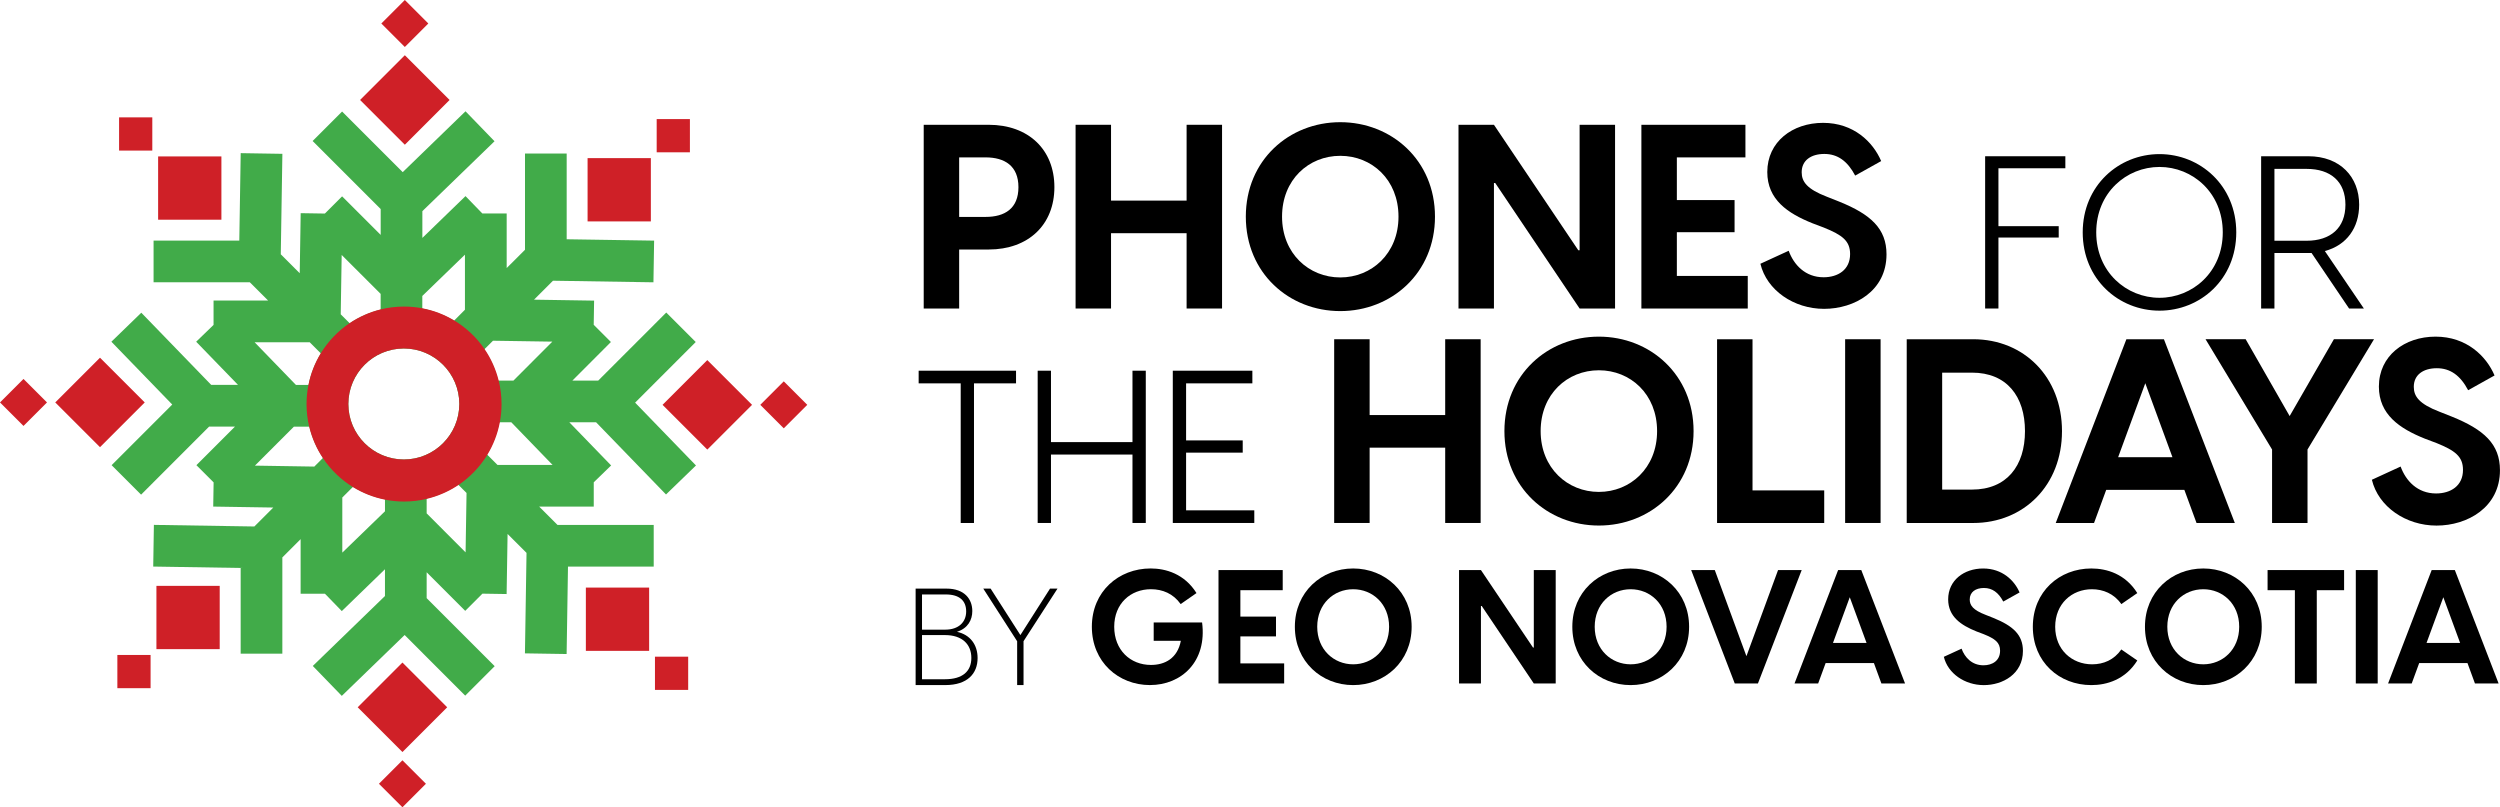
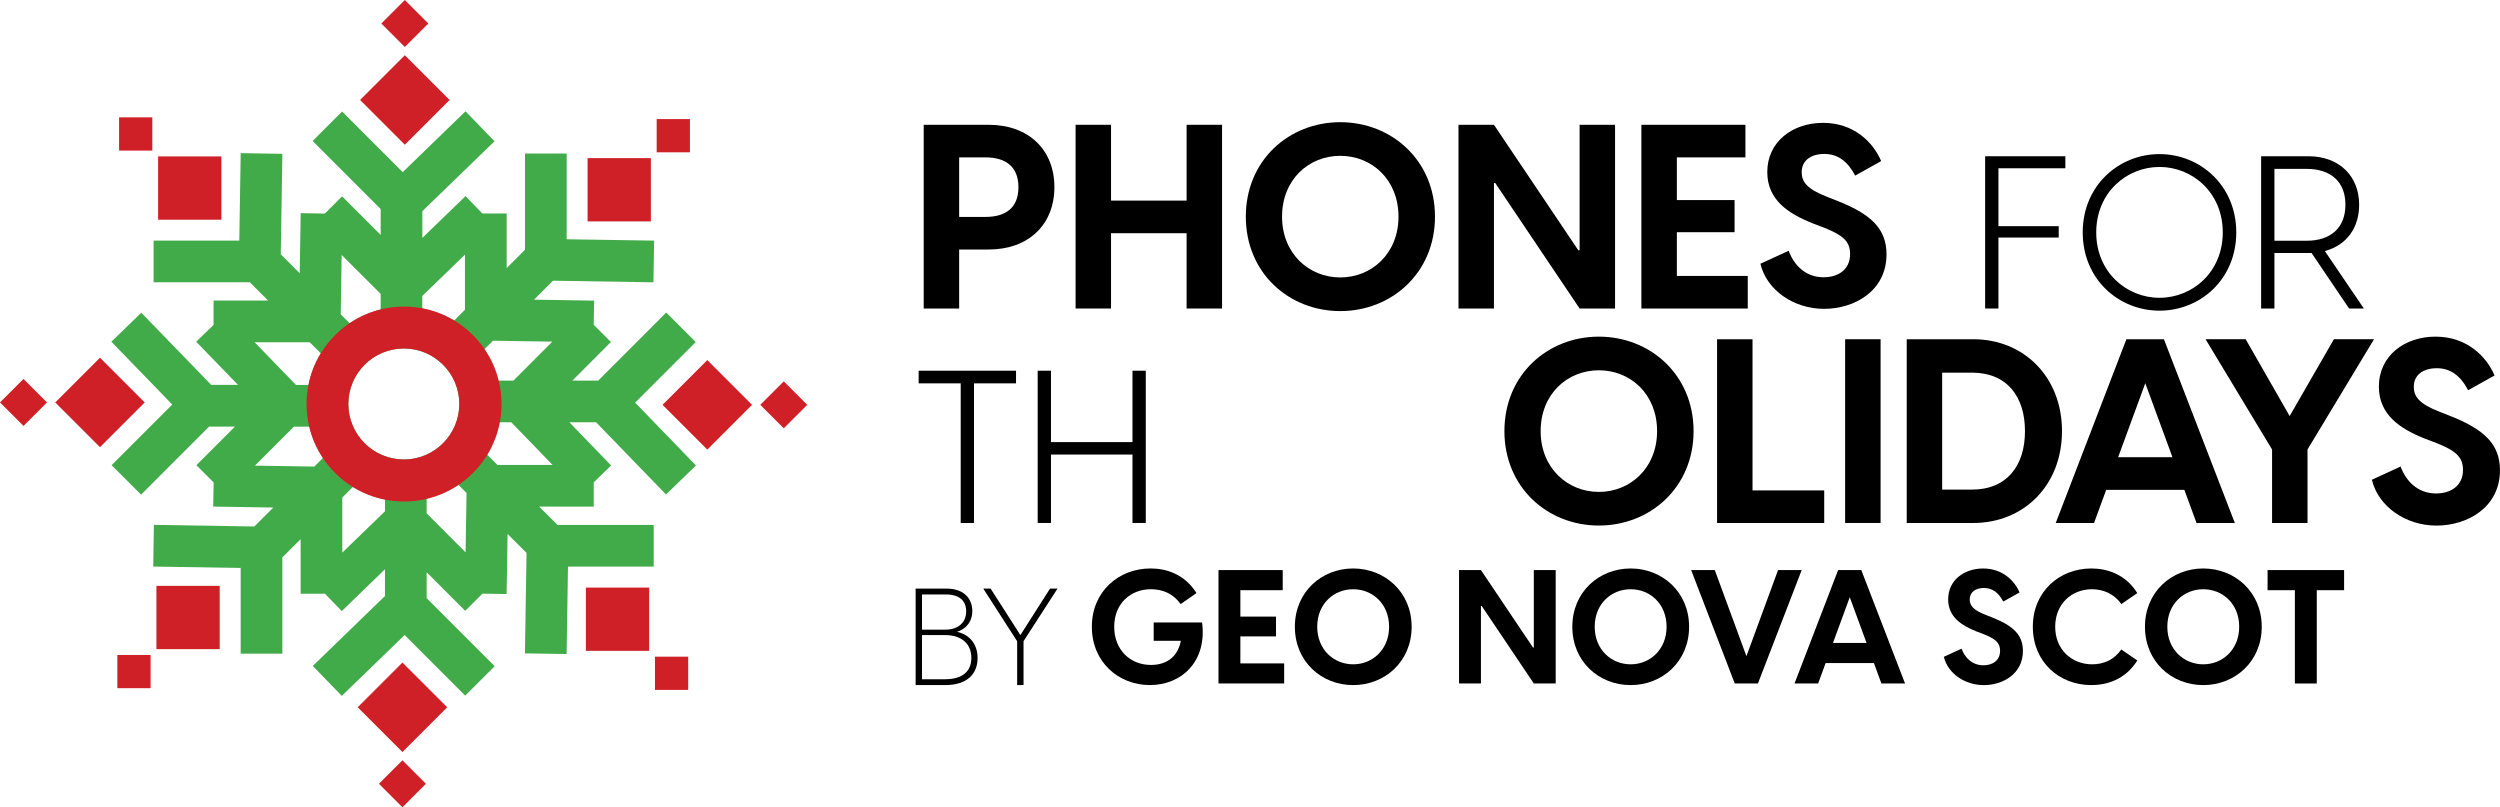
<svg xmlns="http://www.w3.org/2000/svg" id="Layer_1" data-name="Layer 1" viewBox="0 0 1280 413.32">
  <defs>
    <style>      .cls-1 {        fill: #41ab49;      }      .cls-2 {        fill: #cf2027;      }    </style>
  </defs>
  <g>
    <path class="cls-1" d="M341,253.17l15.34-14.85-31.16-32.17,31.04-31.04-15.09-15.09-34.85,34.85h-13.23l19.74-19.76-8.81-8.81.2-12.38-30.76-.49,9.7-9.7,51.44.81.35-21.34-44.77-.7v-43.89h-21.34v49.27l-9.38,9.36v-27.93h-12.45l-8.63-8.9-22.09,21.4v-13.7l36.95-35.79-14.86-15.34-32.15,31.16-31.04-31.04-15.09,15.09,34.85,34.85v13.23l-19.76-19.74-8.81,8.81-12.39-.2-.49,30.76-9.7-9.7.82-51.44-21.34-.35-.72,44.77h-43.89v21.34h49.27l9.38,9.36h-27.94v12.47l-8.9,8.61,21.42,22.1h-13.72l-35.79-36.95-15.32,14.85,31.16,32.17-31.04,31.04,15.09,15.09,34.83-34.85h13.25l-19.76,19.76,8.81,8.81-.2,12.39,30.76.49-9.7,9.7-51.44-.82-.34,21.34,44.77.72v43.89h21.34v-49.29l9.36-9.36v27.94h12.45l8.63,8.9,22.1-21.42v13.7l-36.95,35.81,14.85,15.32,32.17-31.16,31.02,31.04,15.09-15.09-34.83-34.83v-13.25l19.74,19.76,8.81-8.81,12.39.2.49-30.76,9.7,9.68-.81,51.45,21.34.34.7-44.77h43.89v-21.34h-49.27l-9.36-9.36h27.93v-12.45l8.9-8.63-21.4-22.1h13.7l35.79,36.95ZM252.4,174.45l30.4.47-19.94,19.96h-7.81c-1.43-5.78-3.87-11.17-7.13-15.96l.18-.18,4.3-4.28ZM216.22,151.53l21.83-21.14v28.2l-5.47,5.49-.15.15c-4.92-2.97-10.38-5.11-16.21-6.24v-6.46ZM235.17,206.84c0,15.67-12.74,28.42-28.4,28.42s-28.42-12.74-28.42-28.42,12.74-28.42,28.42-28.42,28.4,12.76,28.4,28.42ZM174.93,130.53l19.96,19.94v8.06c-5.73,1.42-11.07,3.81-15.82,7.01l-.09-.09-4.53-4.53.49-30.4ZM158.6,175.26l5.7,5.7c-2.99,4.89-5.17,10.34-6.31,16.14h-6.45l-21.16-21.85h28.22ZM160.93,238.89l-30.41-.49,19.96-19.96h7.93c1.39,5.78,3.78,11.17,6.98,15.98l-.08.08-4.38,4.39ZM197.11,261.78l-21.85,21.16v-28.22l5.4-5.38.11-.11c4.94,3.03,10.46,5.24,16.34,6.4v6.14ZM238.39,282.81l-19.94-19.96v-7.65c5.84-1.4,11.28-3.84,16.11-7.1l.18.18,4.13,4.12-.49,30.41ZM254.73,238.06l-5.43-5.43c3.02-4.97,5.18-10.5,6.33-16.42h6.16l21.14,21.85h-28.2Z" />
    <g>
      <rect class="cls-2" x="191.08" y="34.99" width="32.4" height="32.4" transform="translate(24.51 161.56) rotate(-45)" />
      <rect class="cls-2" x="198.77" y="3.52" width="17.01" height="17.01" transform="translate(52.2 150.09) rotate(-45)" />
      <rect class="cls-2" x="189.85" y="345.94" width="32.4" height="32.4" transform="translate(-195.72 251.76) rotate(-45)" />
      <rect class="cls-2" x="197.54" y="392.79" width="17.01" height="17.01" transform="translate(-223.41 263.23) rotate(-45)" />
      <rect class="cls-2" x="34.99" y="189.85" width="32.4" height="32.4" transform="translate(-130.7 96.55) rotate(-45)" />
      <rect class="cls-2" x="3.52" y="197.54" width="17.01" height="17.01" transform="translate(-142.17 68.86) rotate(-45)" />
      <rect class="cls-2" x="345.94" y="191.08" width="32.4" height="32.4" transform="translate(-40.5 316.78) rotate(-45)" />
      <rect class="cls-2" x="392.79" y="198.77" width="17.01" height="17.01" transform="translate(-29.03 344.47) rotate(-45)" />
      <rect class="cls-2" x="80.96" y="80.09" width="32.4" height="32.4" />
      <rect class="cls-2" x="60.97" y="60.09" width="17.01" height="17.01" />
      <rect class="cls-2" x="299.96" y="300.84" width="32.4" height="32.4" />
      <rect class="cls-2" x="335.34" y="336.22" width="17.01" height="17.01" />
      <rect class="cls-2" x="80.09" y="299.96" width="32.4" height="32.4" />
      <rect class="cls-2" x="60.09" y="335.34" width="17.01" height="17.01" />
      <rect class="cls-2" x="300.84" y="80.96" width="32.4" height="32.4" />
      <rect class="cls-2" x="336.22" y="60.97" width="17.01" height="17.01" />
    </g>
    <path class="cls-2" d="M255.33,194.88c-1.45-5.85-3.92-11.31-7.23-16.14-4.06-5.93-9.36-10.95-15.52-14.65-4.95-2.99-10.47-5.14-16.36-6.25-3.03-.58-6.16-.88-9.36-.88-4.13,0-8.14.5-11.98,1.45-5.76,1.42-11.13,3.84-15.92,7.06-5.95,4.02-10.98,9.3-14.74,15.43-2.99,4.91-5.17,10.38-6.31,16.22-.62,3.16-.96,6.42-.96,9.76,0,3.99.47,7.87,1.36,11.59,1.39,5.81,3.78,11.24,7,16.05,3.98,5.98,9.22,11.07,15.35,14.85,4.97,3.06,10.52,5.29,16.45,6.46,3.16.62,6.42.96,9.76.96,3.99,0,7.87-.47,11.59-1.36,5.91-1.4,11.4-3.86,16.3-7.13,5.95-4.02,10.99-9.3,14.76-15.44,3.05-5.03,5.26-10.64,6.39-16.62.58-3.03.88-6.16.88-9.36,0-4.13-.5-8.14-1.45-11.98ZM206.77,235.26c-15.67,0-28.42-12.74-28.42-28.42s12.74-28.42,28.42-28.42,28.4,12.76,28.4,28.42-12.74,28.42-28.4,28.42Z" />
  </g>
  <g>
    <g>
      <path d="M520.21,196.28h-21.53v71.49h-6.8v-71.49h-21.53v-6.48h49.86v6.48Z" />
      <path d="M586.64,189.8v77.96h-6.81v-35.03h-41.73v35.03h-6.81v-77.96h6.81v36.56h41.73v-36.56h6.81Z" />
-       <path d="M642.2,261.28v6.48h-41.73v-77.96h40.74v6.48h-33.93v29.21h28.99v6.26h-28.99v29.54h34.92Z" />
-       <path d="M758.09,173.69v94.07h-18.15v-38.56h-38.69v38.56h-18.15v-94.07h18.15v38.82h38.69v-38.82h18.15Z" />
      <path d="M770.26,220.72c0-28.88,22.12-48.36,48.36-48.36s48.49,19.48,48.49,48.36-22.26,48.36-48.49,48.36-48.36-19.48-48.36-48.36ZM848.43,220.72c0-18.95-13.65-31.14-29.81-31.14s-29.81,12.19-29.81,31.14,13.78,31.14,29.81,31.14,29.81-12.19,29.81-31.14Z" />
      <path d="M934,251.06v16.7h-54.86v-94.07h18.15v77.38h36.7Z" />
      <path d="M944.71,173.69h18.15v94.07h-18.15v-94.07Z" />
      <path d="M976.24,173.69h34.05c25.97,0,45.45,19.35,45.45,47.04s-19.48,47.04-45.45,47.04h-34.05v-94.07ZM1009.63,250.67c17.88,0,27.16-12.19,27.16-29.94s-9.28-29.94-27.16-29.94h-15.24v59.89h15.24Z" />
      <path d="M1118.39,250.8h-40.01l-6.23,16.96h-19.61l36.17-94.07h19.22l36.3,94.07h-19.61l-6.23-16.96ZM1112.3,234.1l-13.91-37.89-13.91,37.89h27.83Z" />
      <path d="M1163.29,230.13l-34.05-56.45h20.54l22.52,39.35,22.66-39.35h20.54l-34.05,56.45v37.63h-18.15v-37.63Z" />
      <path d="M1214.41,245.63l14.71-6.76c2.65,7.29,8.61,13.78,18.15,13.78,7.42,0,13.78-3.84,13.78-12.06,0-6.89-4.11-9.94-13.65-13.78l-5.96-2.25c-12.85-5.17-23.45-12.32-23.45-26.63,0-15.77,13.12-25.57,29.01-25.57s25.97,9.94,30.21,19.88l-13.52,7.55c-3.97-7.55-9.14-11.26-16.03-11.26s-11.8,3.31-11.8,9.54c0,4.9,2.78,8.74,13.12,12.72l6.36,2.52c16.43,6.63,24.64,14.05,24.64,27.43,0,19.08-16.7,28.36-32.46,28.36s-29.81-9.67-33.12-23.46Z" />
    </g>
    <g>
      <path d="M539.85,95.82c0,19.21-13.25,31.93-33.66,31.93h-15.1v30.21h-18.15V63.89h33.25c20.4,0,33.66,12.72,33.66,31.93ZM521.44,95.82c0-10.87-7.02-15.24-16.83-15.24h-13.52v30.48h13.52c9.8,0,16.83-4.24,16.83-15.24Z" />
      <path d="M625.69,63.89v94.07h-18.15v-38.56h-38.69v38.56h-18.15V63.89h18.15v38.82h38.69v-38.82h18.15Z" />
      <path d="M637.86,110.92c0-28.88,22.12-48.36,48.36-48.36s48.49,19.48,48.49,48.36-22.26,48.36-48.49,48.36-48.36-19.48-48.36-48.36ZM716.03,110.92c0-18.95-13.65-31.14-29.81-31.14s-29.81,12.19-29.81,31.14,13.78,31.13,29.81,31.13,29.81-12.19,29.81-31.13Z" />
      <path d="M746.75,63.89h18.15l43.2,64.26h.66V63.89h18.15v94.07h-18.15l-43.2-64.26h-.66v64.26h-18.15V63.89Z" />
      <path d="M894.85,141.26v16.7h-54.46V63.89h53.27v16.7h-35.11v21.86h29.55v16.43h-29.55v22.39h36.31Z" />
      <g>
        <path d="M1023.2,86.15v29.65h30.86v5.82h-30.86v36.34h-6.81v-77.96h41.07v6.15h-34.26Z" />
        <path d="M1066.35,118.98c0-24.05,18.55-40.08,39.31-40.08s39.31,16.03,39.31,40.08-18.45,40.08-39.31,40.08-39.31-16.04-39.31-40.08ZM1138.06,118.98c0-20.32-15.48-33.5-32.39-33.5s-32.4,13.18-32.4,33.5,15.49,33.49,32.4,33.49,32.39-13.18,32.39-33.49Z" />
        <path d="M1202.73,157.96l-19.22-28.44h-19v28.44h-6.81v-77.96h24.16c16.36,0,26.03,10.65,26.03,24.81,0,11.75-6.37,20.75-17.57,23.72l19.98,29.43h-7.58ZM1164.51,123.26h16.47c12.3,0,19.88-6.59,19.88-18.45s-7.58-18.34-19.88-18.34h-16.47v36.78Z" />
      </g>
      <path d="M901.33,135.04l14.48-6.65c2.61,7.17,8.48,13.57,17.87,13.57,7.31,0,13.57-3.78,13.57-11.87,0-6.78-4.04-9.78-13.44-13.57l-5.87-2.22c-12.66-5.09-23.09-12.13-23.09-26.22,0-15.52,12.91-25.18,28.57-25.18s25.57,9.79,29.74,19.57l-13.31,7.43c-3.91-7.43-9-11.08-15.78-11.08s-11.61,3.26-11.61,9.39c0,4.83,2.74,8.61,12.91,12.52l6.26,2.48c16.17,6.52,24.26,13.83,24.26,27,0,18.79-16.44,27.92-31.96,27.92s-29.35-9.52-32.61-23.09Z" />
    </g>
    <g>
      <g>
        <path d="M468.81,301.37h15.86c9.25,0,13.15,5.49,13.15,11.48,0,4.45-2.16,8.83-7.86,10.64,6.82,1.46,10.57,6.68,10.57,13.42,0,7.93-5.15,13.85-16.56,13.85h-15.17v-49.39ZM483.97,322.38c6.89,0,10.71-3.9,10.71-9.32s-3.34-8.7-10.44-8.7h-12.17v18.02h11.9ZM483.83,347.77c8.97,0,13.5-4.03,13.5-10.92s-4.59-11.69-13.5-11.69h-11.76v22.61h11.76Z" />
        <path d="M520.76,328.29l-17.32-26.92h3.76l15.24,23.79,15.17-23.79h3.83l-17.39,26.92v22.47h-3.27v-22.47Z" />
      </g>
      <g>
        <path d="M588.8,350.76c-16.11,0-29.77-11.78-29.77-29.86s13.74-29.85,30.1-29.85c7.77,0,17.34,2.78,23.47,12.6l-8.1,5.64c-3.84-5.4-9.32-7.61-15.21-7.61-10.39,0-18.81,7.28-18.81,19.22s8.26,19.55,18.81,19.55c7.12,0,13.58-3.35,15.3-12.35h-13.9v-9.41h24.78c2.62,20.12-10.63,32.06-26.66,32.06Z" />
        <path d="M657.49,339.64v10.31h-33.62v-58.07h32.88v10.31h-21.68v13.5h18.24v10.14h-18.24v13.82h22.41Z" />
        <path d="M662.97,320.91c0-17.83,13.66-29.85,29.85-29.85s29.94,12.02,29.94,29.85-13.74,29.86-29.94,29.86-29.85-12.02-29.85-29.86ZM711.22,320.91c0-11.7-8.43-19.22-18.4-19.22s-18.4,7.52-18.4,19.22,8.51,19.22,18.4,19.22,18.4-7.53,18.4-19.22Z" />
        <path d="M747.03,291.87h11.21l26.66,39.67h.41v-39.67h11.21v58.07h-11.21l-26.66-39.67h-.41v39.67h-11.21v-58.07Z" />
        <path d="M805.03,320.91c0-17.83,13.66-29.85,29.85-29.85s29.94,12.02,29.94,29.85-13.74,29.86-29.94,29.86-29.85-12.02-29.85-29.86ZM853.29,320.91c0-11.7-8.43-19.22-18.4-19.22s-18.4,7.52-18.4,19.22,8.51,19.22,18.4,19.22,18.4-7.53,18.4-19.22Z" />
        <path d="M865.87,291.87h12.1l16.2,44.09,16.2-44.09h12.1l-22.41,58.07h-11.86l-22.33-58.07Z" />
        <path d="M959.43,339.48h-24.7l-3.84,10.47h-12.1l22.33-58.07h11.86l22.41,58.07h-12.11l-3.84-10.47ZM955.67,329.17l-8.59-23.39-8.59,23.39h17.18Z" />
        <path d="M995.24,336.29l9.08-4.17c1.64,4.5,5.32,8.51,11.21,8.51,4.58,0,8.51-2.37,8.51-7.44,0-4.25-2.54-6.13-8.42-8.51l-3.68-1.39c-7.93-3.19-14.48-7.61-14.48-16.44,0-9.73,8.1-15.78,17.91-15.78s16.03,6.13,18.65,12.27l-8.35,4.66c-2.45-4.66-5.64-6.95-9.89-6.95s-7.28,2.04-7.28,5.89c0,3.02,1.72,5.4,8.1,7.85l3.93,1.56c10.14,4.09,15.21,8.67,15.21,16.93,0,11.78-10.31,17.5-20.04,17.5s-18.4-5.97-20.45-14.48Z" />
        <path d="M1040.81,320.91c0-18.08,13.66-29.85,29.93-29.85,7.93,0,17.42,2.78,23.56,12.6l-8.18,5.64c-3.76-5.4-9.41-7.61-15.05-7.61-10.31,0-18.81,7.44-18.81,19.22s8.59,19.22,18.89,19.22c5.81,0,11.21-2.21,14.97-7.61l8.18,5.65c-6.13,9.81-15.62,12.6-23.56,12.6-16.36,0-29.93-11.78-29.93-29.86Z" />
        <path d="M1098.22,320.91c0-17.83,13.66-29.85,29.85-29.85s29.94,12.02,29.94,29.85-13.74,29.86-29.94,29.86-29.85-12.02-29.85-29.86ZM1146.47,320.91c0-11.7-8.43-19.22-18.4-19.22s-18.4,7.52-18.4,19.22,8.51,19.22,18.4,19.22,18.4-7.53,18.4-19.22Z" />
        <path d="M1200.18,302.18h-13.99v47.77h-11.21v-47.77h-13.98v-10.31h39.18v10.31Z" />
-         <path d="M1206.17,291.87h11.21v58.07h-11.21v-58.07Z" />
-         <path d="M1263.33,339.48h-24.7l-3.84,10.47h-12.1l22.33-58.07h11.86l22.41,58.07h-12.11l-3.84-10.47ZM1259.57,329.17l-8.59-23.39-8.59,23.39h17.18Z" />
      </g>
    </g>
  </g>
</svg>